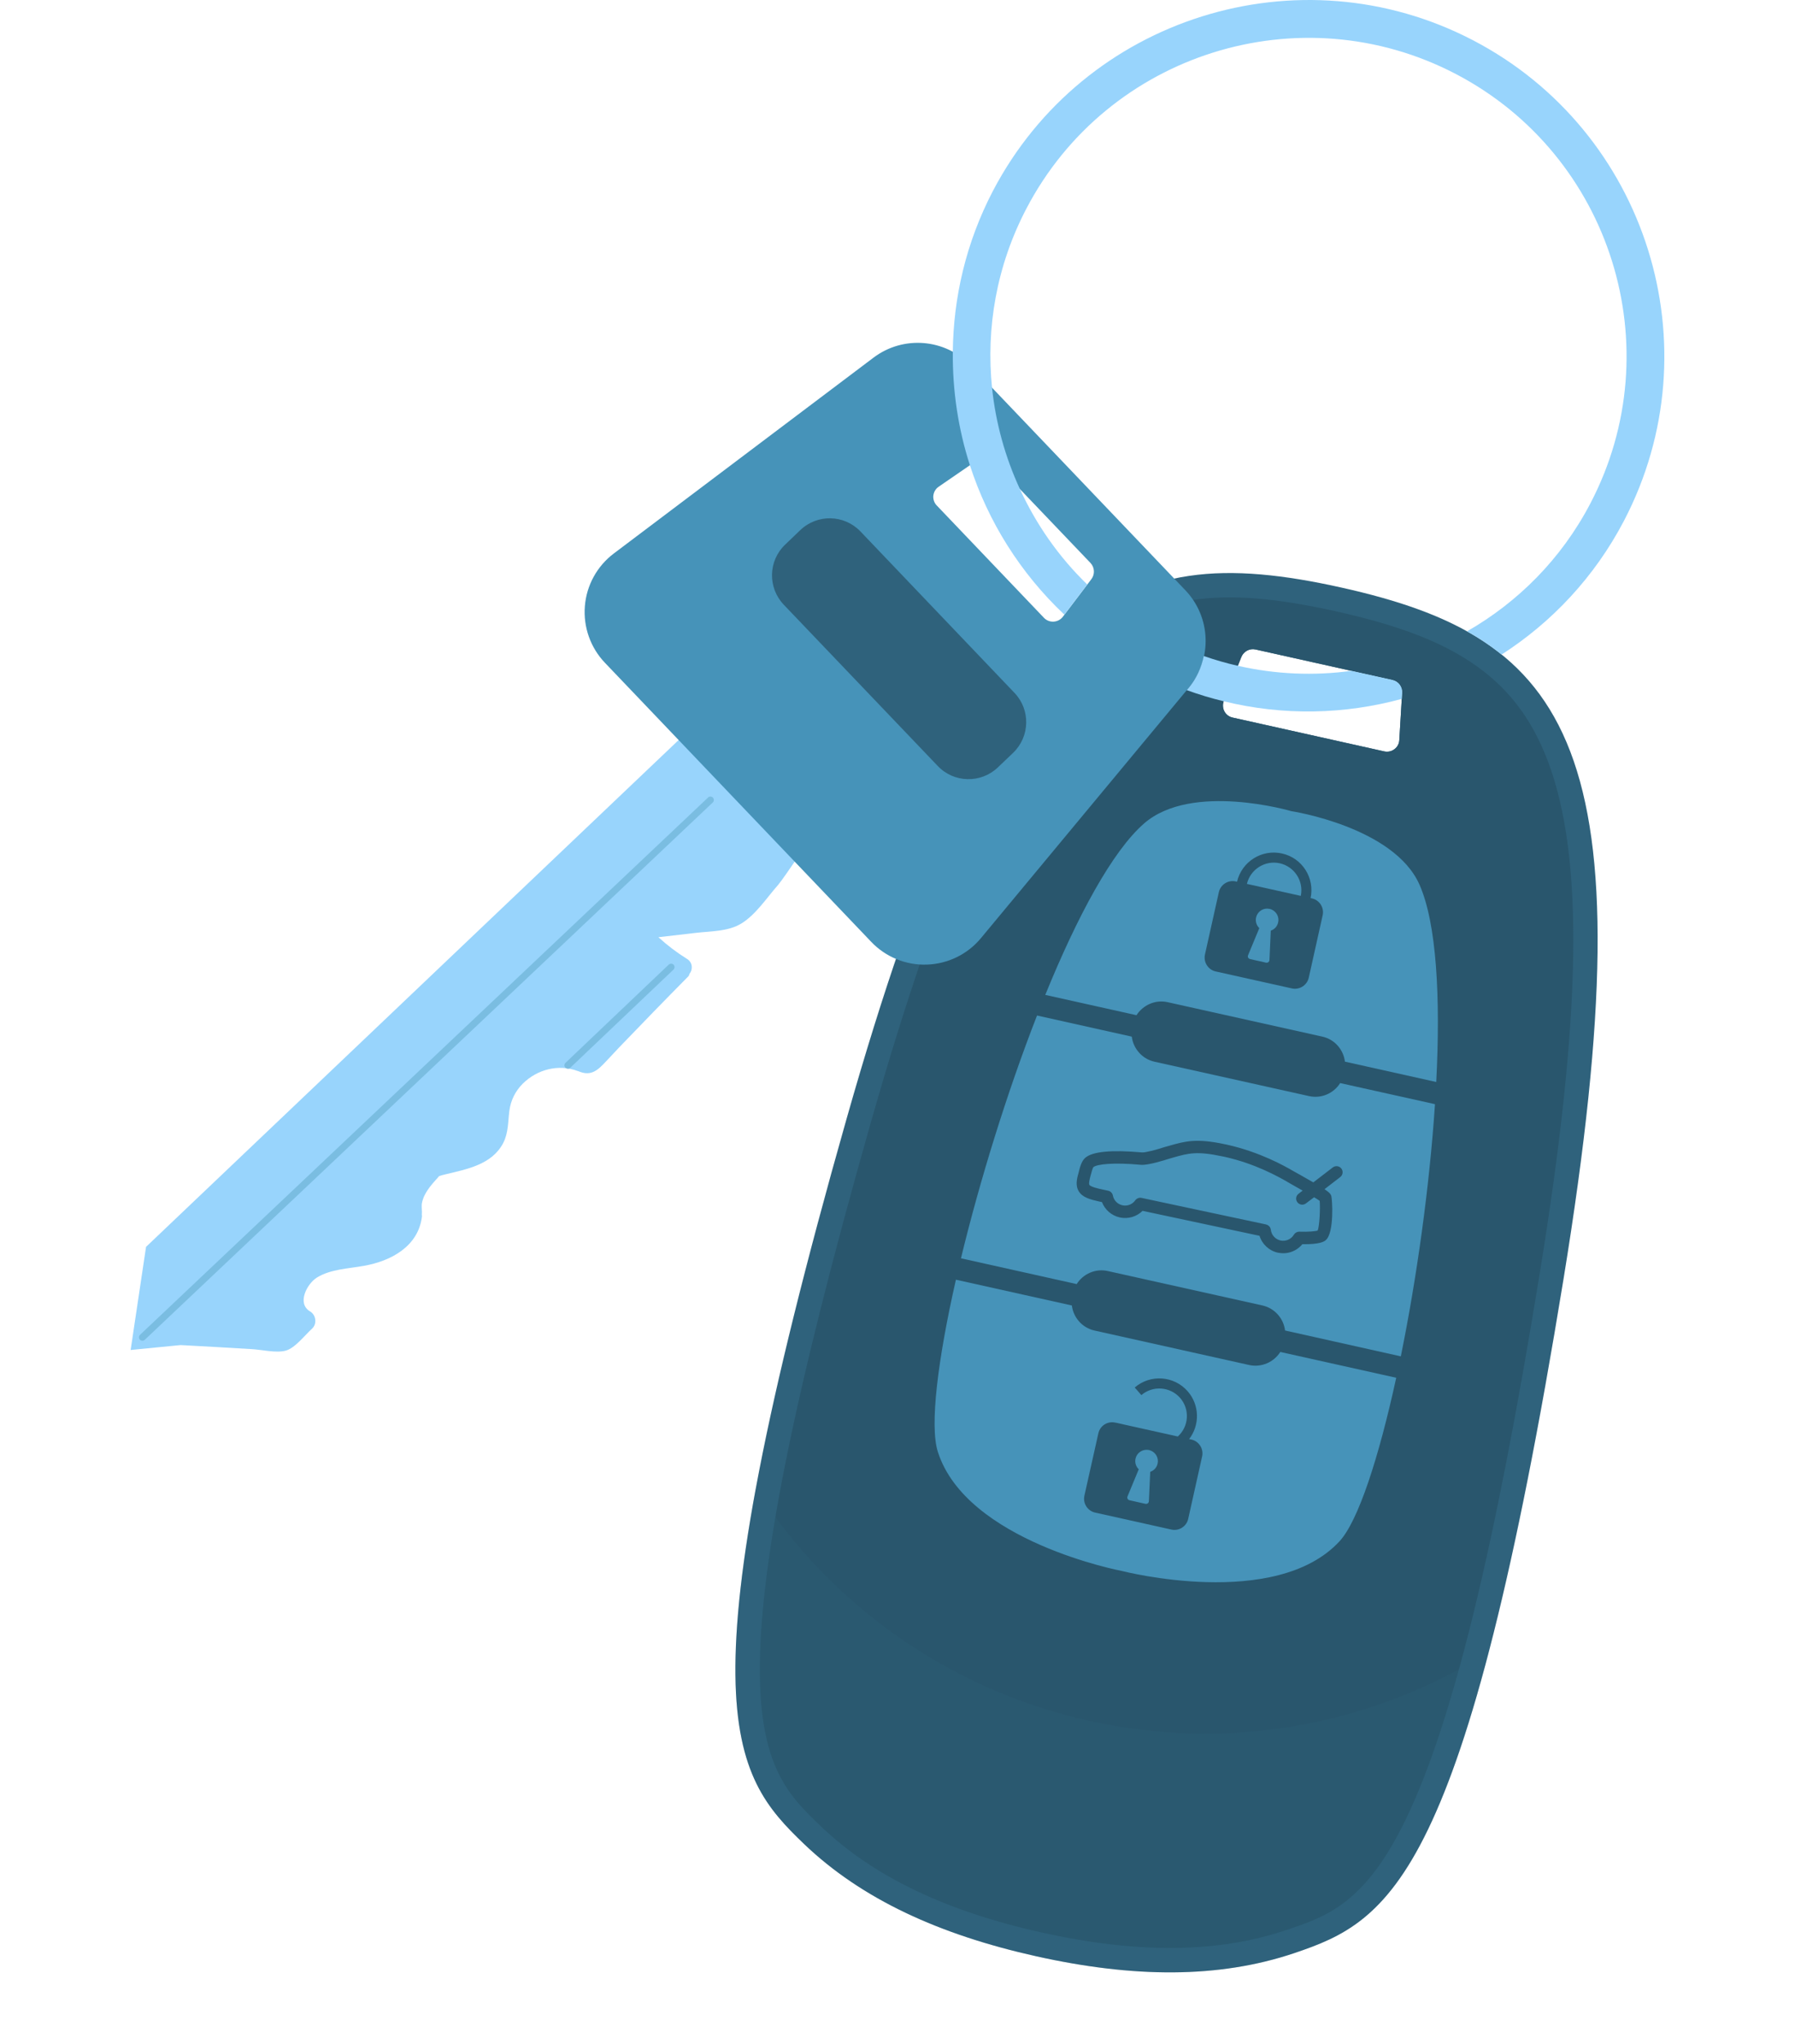
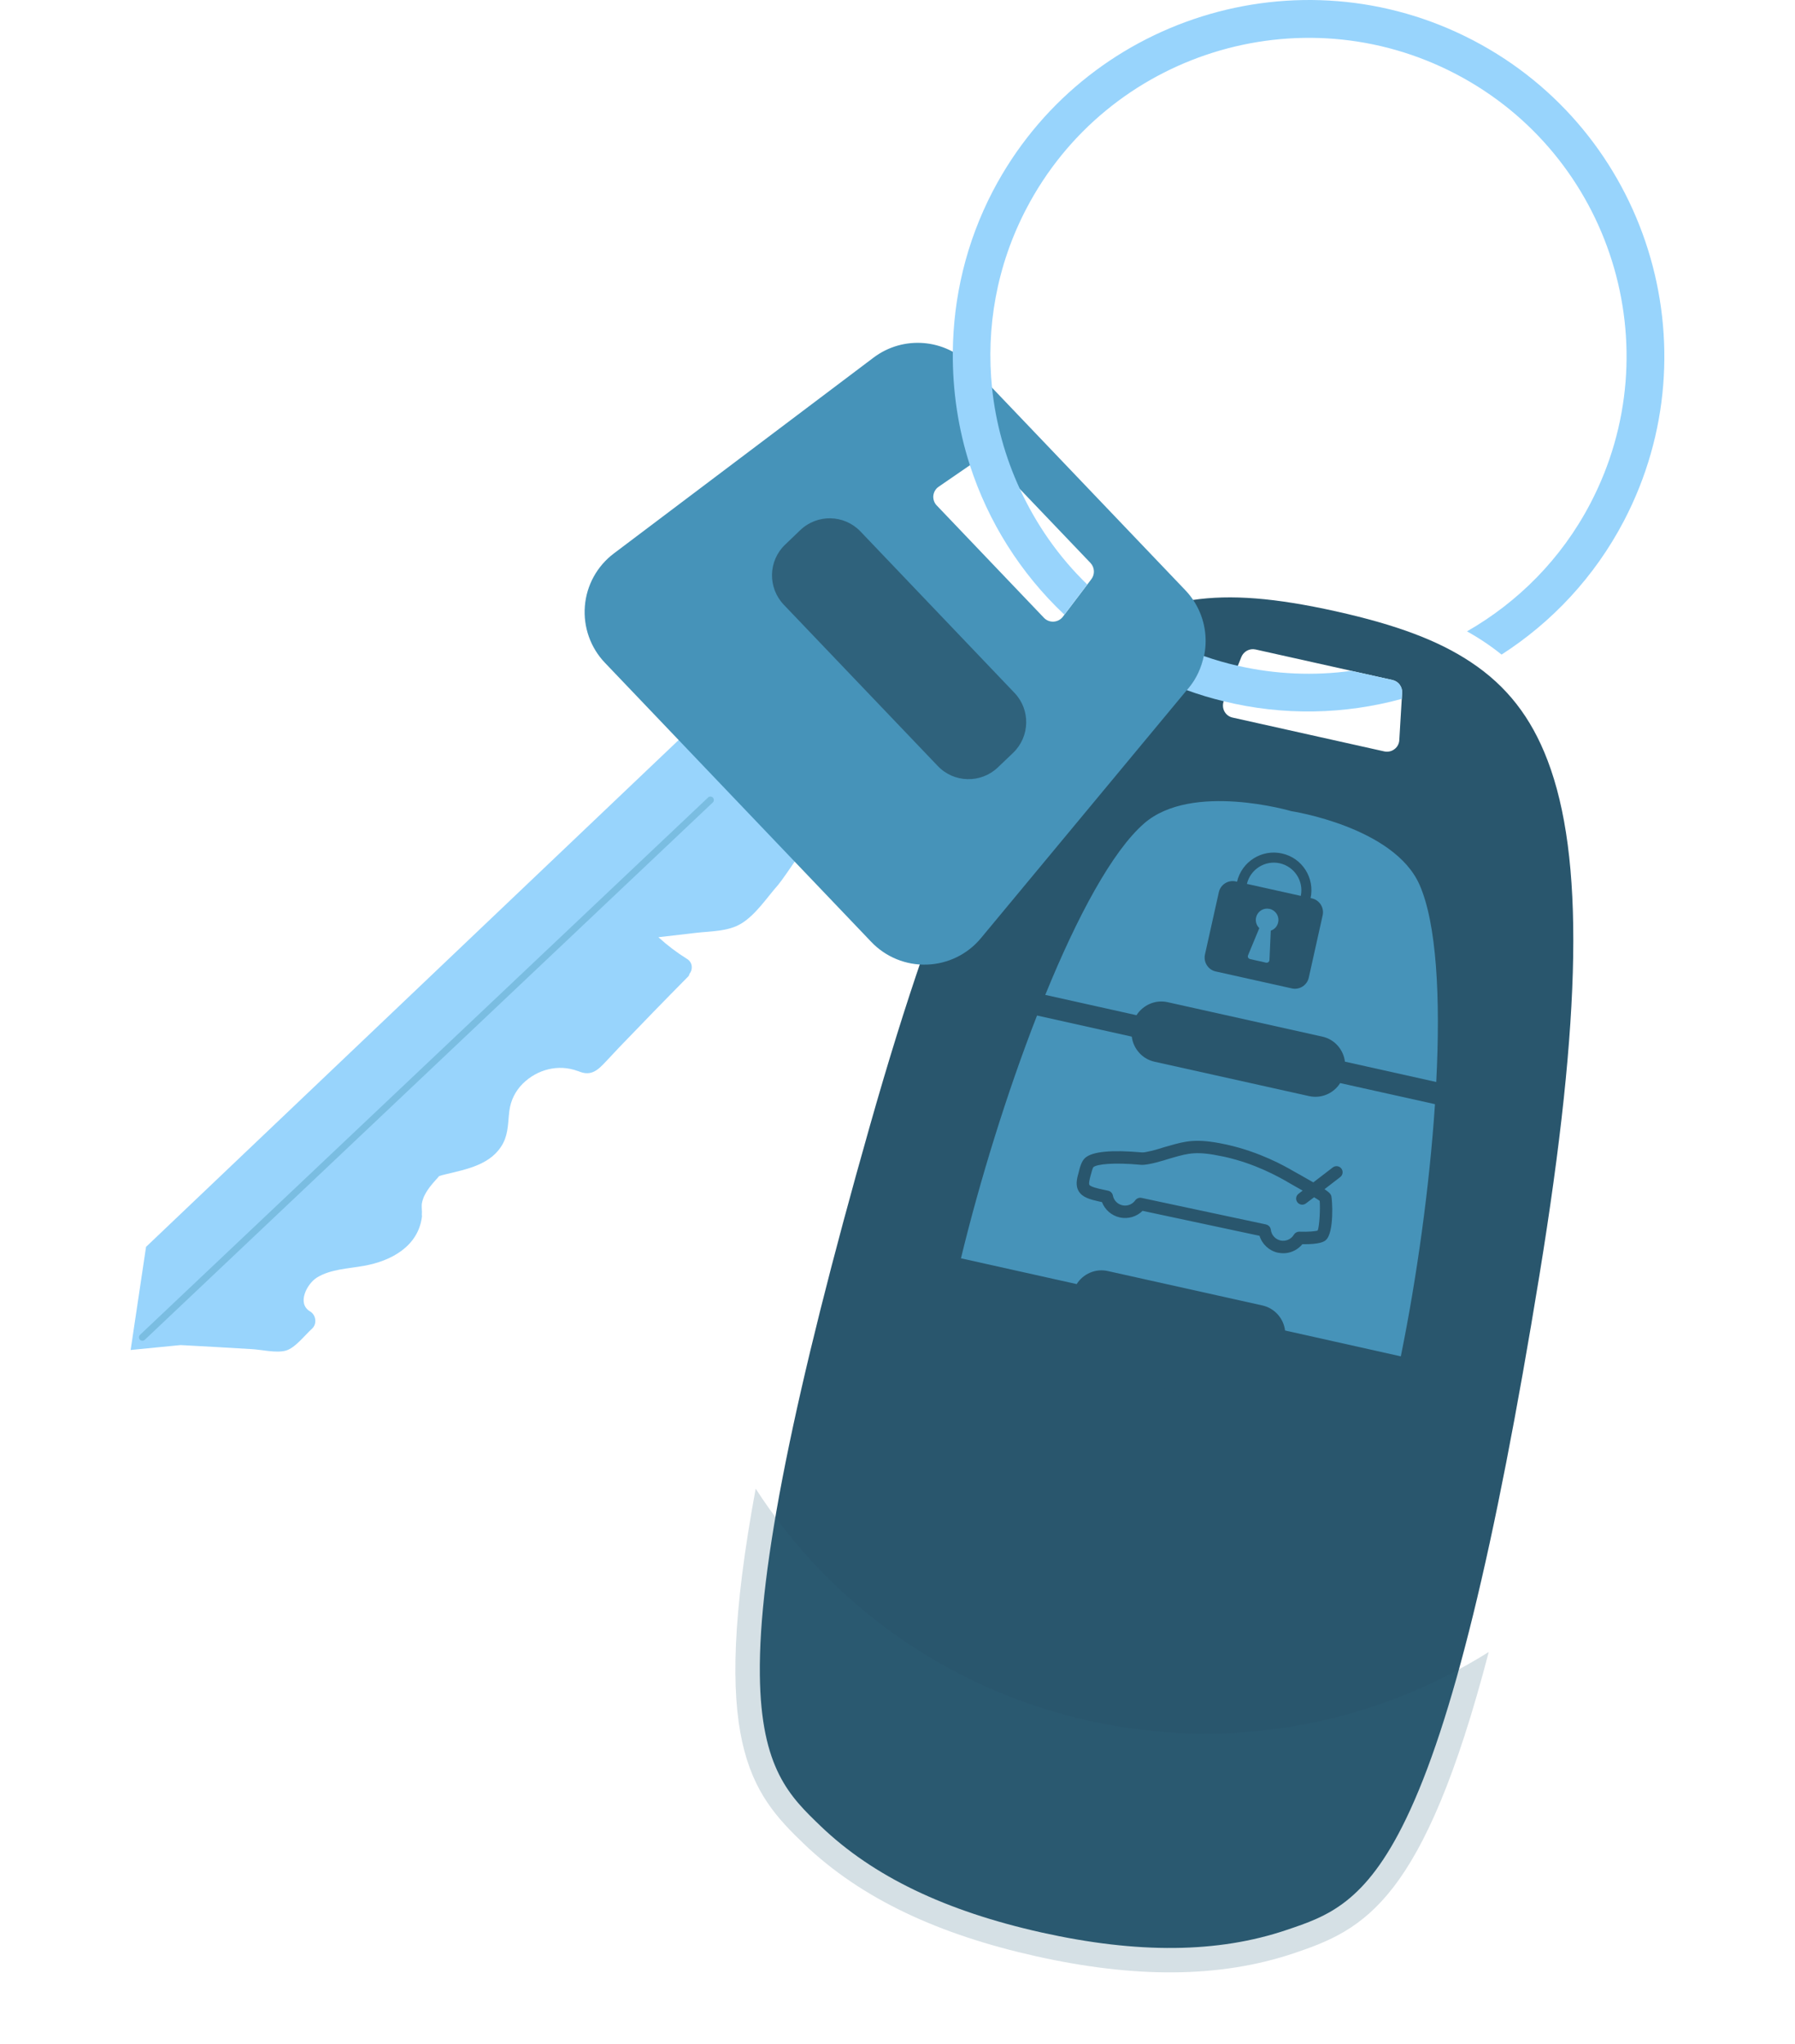
<svg xmlns="http://www.w3.org/2000/svg" version="1.1" id="Calque_1" x="0px" y="0px" width="180px" height="205px" viewBox="0 0 180 205" enable-background="new 0 0 180 205" xml:space="preserve">
  <g>
    <g>
      <g>
-         <path fill="#2F627C" d="M156.79,128.257c8.75-53.655,0.48-64.264-22.291-69.336c-22.783-5.078-34.774,1.023-49.617,53.317     c-16.701,58.799-11.574,65.67-4.248,72.693c5.782,5.528,13.559,9.091,23.281,11.256c9.723,2.166,18.281,2.239,25.862-0.313     C139.388,192.625,146.952,188.583,156.79,128.257z M139.828,75.136c-0.289,0.22-0.659,0.295-1.013,0.22l-15.202-3.391     c-0.359-0.073-0.66-0.304-0.833-0.625c-0.168-0.323-0.191-0.703-0.058-1.045l1.759-4.408c0.231-0.563,0.827-0.886,1.423-0.754     l13.727,3.061c0.596,0.132,1.007,0.675,0.972,1.283l-0.283,4.744C140.302,74.583,140.123,74.922,139.828,75.136z" />
        <path fill="#29566D" d="M155.181,76.238c-1.655-4.329-4.103-7.462-7.708-9.848c-3.258-2.164-7.425-3.726-13.513-5.084     c-6.082-1.35-10.515-1.708-14.38-1.133c-4.276,0.634-7.83,2.431-11.168,5.654c-7.442,7.169-13.976,21.688-21.18,47.074     c-7.651,26.939-11.164,44.438-11.036,55.069c0.104,9.416,3.032,12.22,6.128,15.19c5.232,5.009,12.465,8.487,22.124,10.642     c9.652,2.146,17.685,2.07,24.548-0.248c4.068-1.367,7.911-2.663,11.996-11.145c4.63-9.581,8.883-26.918,13.385-54.551     C158.624,101.819,158.873,85.897,155.181,76.238z M139.828,75.136c-0.289,0.22-0.659,0.295-1.013,0.22l-15.202-3.391     c-0.359-0.073-0.66-0.304-0.833-0.625c-0.168-0.323-0.191-0.703-0.058-1.045l1.759-4.408c0.231-0.563,0.827-0.886,1.423-0.754     l13.727,3.061c0.596,0.132,1.007,0.675,0.972,1.283l-0.283,4.744C140.302,74.583,140.123,74.922,139.828,75.136z" />
      </g>
      <g opacity="0.2">
        <path fill="#2F627C" d="M75.778,149.292c-4.693,25.434-0.509,30.495,4.855,35.64c5.782,5.528,13.559,9.091,23.281,11.256     c9.723,2.166,18.281,2.239,25.862-0.313c7.037-2.375,12.98-5.178,19.514-30.203c-11.528,7.215-25.781,10.079-40.109,6.887     C94.853,169.363,83.157,160.719,75.778,149.292z" />
      </g>
      <g>
        <path fill="#4693B9" d="M134.389,108.617c-0.637,1.02-1.875,1.583-3.113,1.307l-15.515-3.452     c-1.239-0.28-2.118-1.316-2.269-2.512l-9.501-2.118c-3.032,7.77-5.747,16.592-7.628,24.349l11.604,2.585     c0.642-1.019,1.874-1.586,3.118-1.309l15.516,3.454c1.232,0.279,2.118,1.312,2.262,2.509l11.609,2.593     c1.591-7.826,2.875-16.973,3.425-25.291L134.389,108.617z" />
-         <path fill="#4693B9" d="M125.268,136.892l-15.515-3.458c-1.239-0.275-2.124-1.317-2.269-2.513l-11.626-2.585     c-1.822,8.031-2.644,14.631-1.816,17.25c2.864,9.027,18.483,11.965,18.483,11.965s15.388,3.967,21.805-2.986     c1.864-2.02,3.929-8.345,5.682-16.394l-11.625-2.589C127.745,136.599,126.506,137.163,125.268,136.892z" />
        <path fill="#4693B9" d="M117.091,100.505l15.515,3.455c1.238,0.272,2.113,1.309,2.263,2.509l9.155,2.04     c0.439-8.508,0.035-15.911-1.678-19.787c-2.575-5.808-12.847-7.373-12.847-7.373s-9.965-2.943-14.762,1.223     c-3.195,2.781-6.707,9.318-9.919,17.202l9.149,2.036C114.615,100.795,115.853,100.226,117.091,100.505z" />
      </g>
      <path fill="#29566D" d="M131.558,90.095l-0.132-0.031c0.428-2.025-0.845-4.027-2.871-4.473c-2.025-0.452-4.034,0.815-4.508,2.835    l-0.127-0.032c-0.764-0.171-1.522,0.315-1.695,1.074l-1.395,6.262c-0.163,0.758,0.313,1.521,1.076,1.692l7.645,1.703    c0.764,0.168,1.522-0.321,1.69-1.076l1.394-6.261C132.803,91.027,132.323,90.266,131.558,90.095z M127.299,96.272    c-0.005,0.183-0.167,0.307-0.353,0.269l-0.457-0.109c-0.18-0.04-0.486-0.109-0.671-0.144l-0.457-0.108    c-0.186-0.037-0.278-0.211-0.203-0.391l1.123-2.711c-0.278-0.267-0.411-0.665-0.324-1.065c0.122-0.541,0.602-0.904,1.134-0.891    c0.076,0.003,0.146,0.012,0.226,0.029c0.069,0.015,0.15,0.041,0.208,0.069c0.486,0.219,0.77,0.749,0.647,1.281    c-0.087,0.402-0.376,0.71-0.74,0.828L127.299,96.272z M125.038,88.643c0.352-1.47,1.822-2.394,3.292-2.069    c1.482,0.333,2.419,1.788,2.112,3.27L125.038,88.643z" />
      <path fill="#29566D" d="M119.47,144.364l-0.133-0.025l-0.092-0.02c1.082-1.401,1.059-3.419-0.151-4.798    c-1.366-1.558-3.738-1.723-5.306-0.374l0.666,0.762c1.151-0.981,2.881-0.857,3.882,0.277c0.996,1.138,0.891,2.864-0.226,3.874    l-5.155-1.146l-0.99-0.225l-0.138-0.022c-0.758-0.171-1.517,0.31-1.684,1.072l-1.401,6.26c-0.168,0.764,0.313,1.521,1.076,1.692    l7.64,1.701c0.769,0.173,1.528-0.31,1.695-1.077l1.395-6.258C120.714,145.299,120.233,144.536,119.47,144.364z M115.21,150.539    c-0.005,0.191-0.167,0.31-0.352,0.272l-0.458-0.102c-0.186-0.043-0.486-0.108-0.671-0.152l-0.458-0.102    c-0.185-0.042-0.277-0.22-0.202-0.395l1.123-2.711c-0.278-0.27-0.412-0.662-0.324-1.07c0.121-0.538,0.602-0.894,1.134-0.885    c0.069,0.002,0.15,0.011,0.22,0.022c0.081,0.021,0.15,0.049,0.214,0.075c0.485,0.212,0.769,0.75,0.648,1.284    c-0.086,0.401-0.376,0.706-0.741,0.827L115.21,150.539z" />
      <path fill="#29566D" d="M133.491,119.905c-0.063-0.184-0.214-0.343-0.671-0.647l1.574-1.212c0.267-0.206,0.325-0.588,0.116-0.856    c-0.202-0.269-0.59-0.318-0.856-0.116l-1.956,1.502c-0.347-0.196-0.753-0.429-1.245-0.709c-0.271-0.15-0.521-0.293-0.746-0.417    c-0.909-0.525-3.345-1.913-6.685-2.66c-0.069-0.018-0.132-0.03-0.202-0.041c-2.853-0.608-3.947-0.302-5.48,0.129l-0.041,0.013    c-0.139,0.037-0.29,0.084-0.463,0.127c-0.005,0-0.011,0.005-0.011,0.003c-0.869,0.288-1.991,0.578-2.303,0.55    c-3.05-0.271-4.96-0.098-5.695,0.541c-0.382,0.332-0.538,0.957-0.683,1.554l-0.058,0.202c-0.185,0.703-0.156,1.203,0.092,1.605    c0.371,0.609,1.117,0.812,2.061,1.025c0.087,0.02,0.173,0.034,0.266,0.058c0.295,0.771,0.96,1.349,1.776,1.533l0.018,0.006    c0.833,0.177,1.684-0.078,2.274-0.665l11.73,2.503c0.26,0.845,0.96,1.498,1.829,1.692h0.023c0,0,0,0,0.006,0    c0.914,0.199,1.845-0.137,2.436-0.848c1.858,0.026,2.229-0.304,2.356-0.414C133.81,123.612,133.607,120.214,133.491,119.905z     M132.125,123.413c-0.203,0.062-0.914,0.14-1.823,0.107c-0.226-0.006-0.439,0.112-0.555,0.301    c-0.272,0.46-0.811,0.697-1.343,0.581c-0.515-0.118-0.903-0.546-0.967-1.069c-0.028-0.262-0.219-0.478-0.479-0.532l-0.006-0.007    l-12.477-2.661c-0.244-0.052-0.492,0.046-0.637,0.246c-0.289,0.407-0.792,0.601-1.284,0.493c-0.486-0.105-0.863-0.488-0.955-0.975    c-0.046-0.242-0.231-0.433-0.48-0.486c0,0-0.434-0.092-0.607-0.131c-0.342-0.071-1.151-0.256-1.267-0.453    c-0.023-0.032-0.076-0.177,0.046-0.648l0.052-0.207c0.07-0.243,0.203-0.818,0.307-0.927c0.33-0.286,1.962-0.489,4.763-0.23    c0.729,0.062,2.419-0.483,2.778-0.597c0.173-0.053,0.33-0.097,0.485-0.14c1.505-0.426,2.339-0.654,4.884-0.113    c0.076,0.013,0.151,0.03,0.226,0.045c3.12,0.693,5.423,2.014,6.291,2.502l0.018,0.018c0.22,0.121,0.475,0.266,0.758,0.432    c0.203,0.113,0.475,0.271,0.775,0.439l-0.411,0.317c-0.271,0.203-0.324,0.589-0.115,0.854c0.087,0.119,0.219,0.194,0.353,0.226    c0.168,0.038,0.354,0.003,0.503-0.113l0.816-0.616c0.238,0.142,0.446,0.27,0.562,0.359    C132.404,121.103,132.323,123.026,132.125,123.413z" />
    </g>
    <g>
      <g>
        <path fill="#98D4FC" d="M71.41,71.021l-56.764,54.021L13.1,135.384l5.012-0.492c2.378,0.13,4.757,0.258,7.141,0.407     c1.007,0.053,2.39,0.406,3.379,0.157c0.96-0.252,1.933-1.56,2.656-2.206c0.521-0.471,0.411-1.377-0.196-1.735     c-1.354-0.798-0.307-2.78,0.7-3.402c1.372-0.842,3.16-0.886,4.699-1.167c2.732-0.482,5.458-1.955,5.822-4.944     c0.011-0.055-0.006-0.104-0.012-0.153c0.017-0.214,0.012-0.428-0.006-0.633c-0.006-0.151-0.011-0.305,0-0.46     c0.006-0.01,0.011-0.072,0.018-0.107c0.018-0.055,0.029-0.153,0.035-0.165c0.046-0.145,0.086-0.291,0.144-0.434     c0-0.015,0.007-0.006,0.007-0.015c0-0.007,0-0.007,0.005-0.018c0.035-0.058,0.064-0.121,0.093-0.183     c0.318-0.615,0.653-0.996,1.076-1.479c0.127-0.13,0.244-0.272,0.365-0.411c0.208-0.066,0.417-0.127,0.637-0.176     c2.153-0.516,4.664-0.98,5.787-3.142c0.527-1.025,0.475-2.142,0.62-3.251c0.139-1.038,0.596-1.943,1.325-2.684     c1.458-1.451,3.587-2,5.515-1.286c0.012,0.003,0.029,0.003,0.035,0.005c0.313,0.131,0.619,0.231,0.972,0.219     c0.636-0.021,1.117-0.443,1.539-0.867c0.55-0.563,1.083-1.159,1.627-1.729c2.297-2.388,4.595-4.76,6.927-7.115     c0.075-0.084,0.104-0.177,0.121-0.26c0.371-0.463,0.295-1.155-0.237-1.485c-1.036-0.642-1.99-1.369-2.881-2.183     c1.272-0.144,2.541-0.295,3.813-0.443c1.476-0.165,3.188-0.131,4.497-0.927c1.453-0.882,2.563-2.599,3.68-3.86     c0.637-0.731,3.756-5.479,4.398-6.215L71.41,71.021z" />
        <path fill="#7ABDE1" d="M71.427,79.936c-0.133-0.08-0.313-0.071-0.422,0.042l-56.961,53.884c-0.139,0.13-0.145,0.35-0.018,0.486     c0.133,0.143,0.354,0.139,0.492,0.015l56.955-53.883c0.144-0.133,0.144-0.355,0.017-0.49     C71.467,79.965,71.443,79.948,71.427,79.936z" />
-         <path fill="#7ABDE1" d="M67.48,96.694c-0.127-0.084-0.3-0.068-0.417,0.041l-10.353,9.85c-0.145,0.134-0.145,0.351-0.011,0.485     c0.127,0.14,0.347,0.145,0.486,0.013l10.353-9.848c0.133-0.132,0.138-0.349,0.011-0.488     C67.532,96.724,67.509,96.707,67.48,96.694z" />
      </g>
      <g>
        <path fill="#4693B9" d="M98.37,94.079l20.833-25.101c2.385-2.874,2.24-7.086-0.341-9.789L97.364,36.664     c-2.582-2.702-6.783-3.052-9.769-0.798L61.554,55.505c-1.679,1.267-2.737,3.188-2.905,5.284c-0.168,2.09,0.562,4.163,2.014,5.681     l26.712,27.994c1.447,1.517,3.484,2.348,5.579,2.271C95.061,96.663,97.028,95.699,98.37,94.079z M105.656,62.341     c-0.364,0.021-0.717-0.119-0.966-0.379L93.932,50.688c-0.255-0.264-0.371-0.622-0.341-0.98c0.046-0.365,0.237-0.691,0.532-0.894     l3.918-2.694c0.497-0.344,1.18-0.275,1.603,0.171l9.71,10.167c0.417,0.446,0.458,1.126,0.093,1.615l-2.87,3.785     C106.356,62.142,106.021,62.32,105.656,62.341z" />
      </g>
      <path fill="#2F627C" d="M78.591,60.64c-1.62-1.707-1.562-4.401,0.145-6.024l1.522-1.46c1.708-1.624,4.397-1.563,6.03,0.144    l15.439,16.181c1.626,1.694,1.563,4.397-0.139,6.023l-1.527,1.458c-1.702,1.627-4.404,1.56-6.025-0.144L78.591,60.64z" />
    </g>
    <g>
      <path fill="#98D4FC" d="M140.603,69.477c0.035-0.608-0.375-1.151-0.972-1.283l-4.12-0.919c-3.744,0.516-7.598,0.355-11.383-0.504    c-1.146-0.26-2.285-0.587-3.414-0.981c-0.238,1.144-0.724,2.237-1.511,3.189l-0.196,0.232c1.227,0.447,2.465,0.818,3.715,1.119    c5.966,1.464,12.1,1.329,17.846-0.243L140.603,69.477z" />
      <path fill="#98D4FC" d="M147.739,4.052c-17.448-9.113-39.057-2.332-48.177,15.109c-2.69,5.163-3.964,10.686-4.016,16.145    c-0.034,3.866,0.538,7.705,1.713,11.347c1.823,5.644,5.052,10.815,9.473,14.988l2.297-3.023c-2.864-2.774-5.128-6.035-6.753-9.569    c-1.481-3.211-2.431-6.641-2.795-10.157c-0.614-6.005,0.445-12.237,3.443-17.97c8.148-15.593,27.464-21.65,43.06-13.504    c15.596,8.146,21.65,27.462,13.501,43.057c-2.916,5.587-7.279,9.918-12.377,12.842c1.244,0.692,2.396,1.467,3.466,2.329    c5.023-3.233,9.311-7.752,12.273-13.413C171.958,34.784,165.186,13.173,147.739,4.052z" />
    </g>
  </g>
</svg>